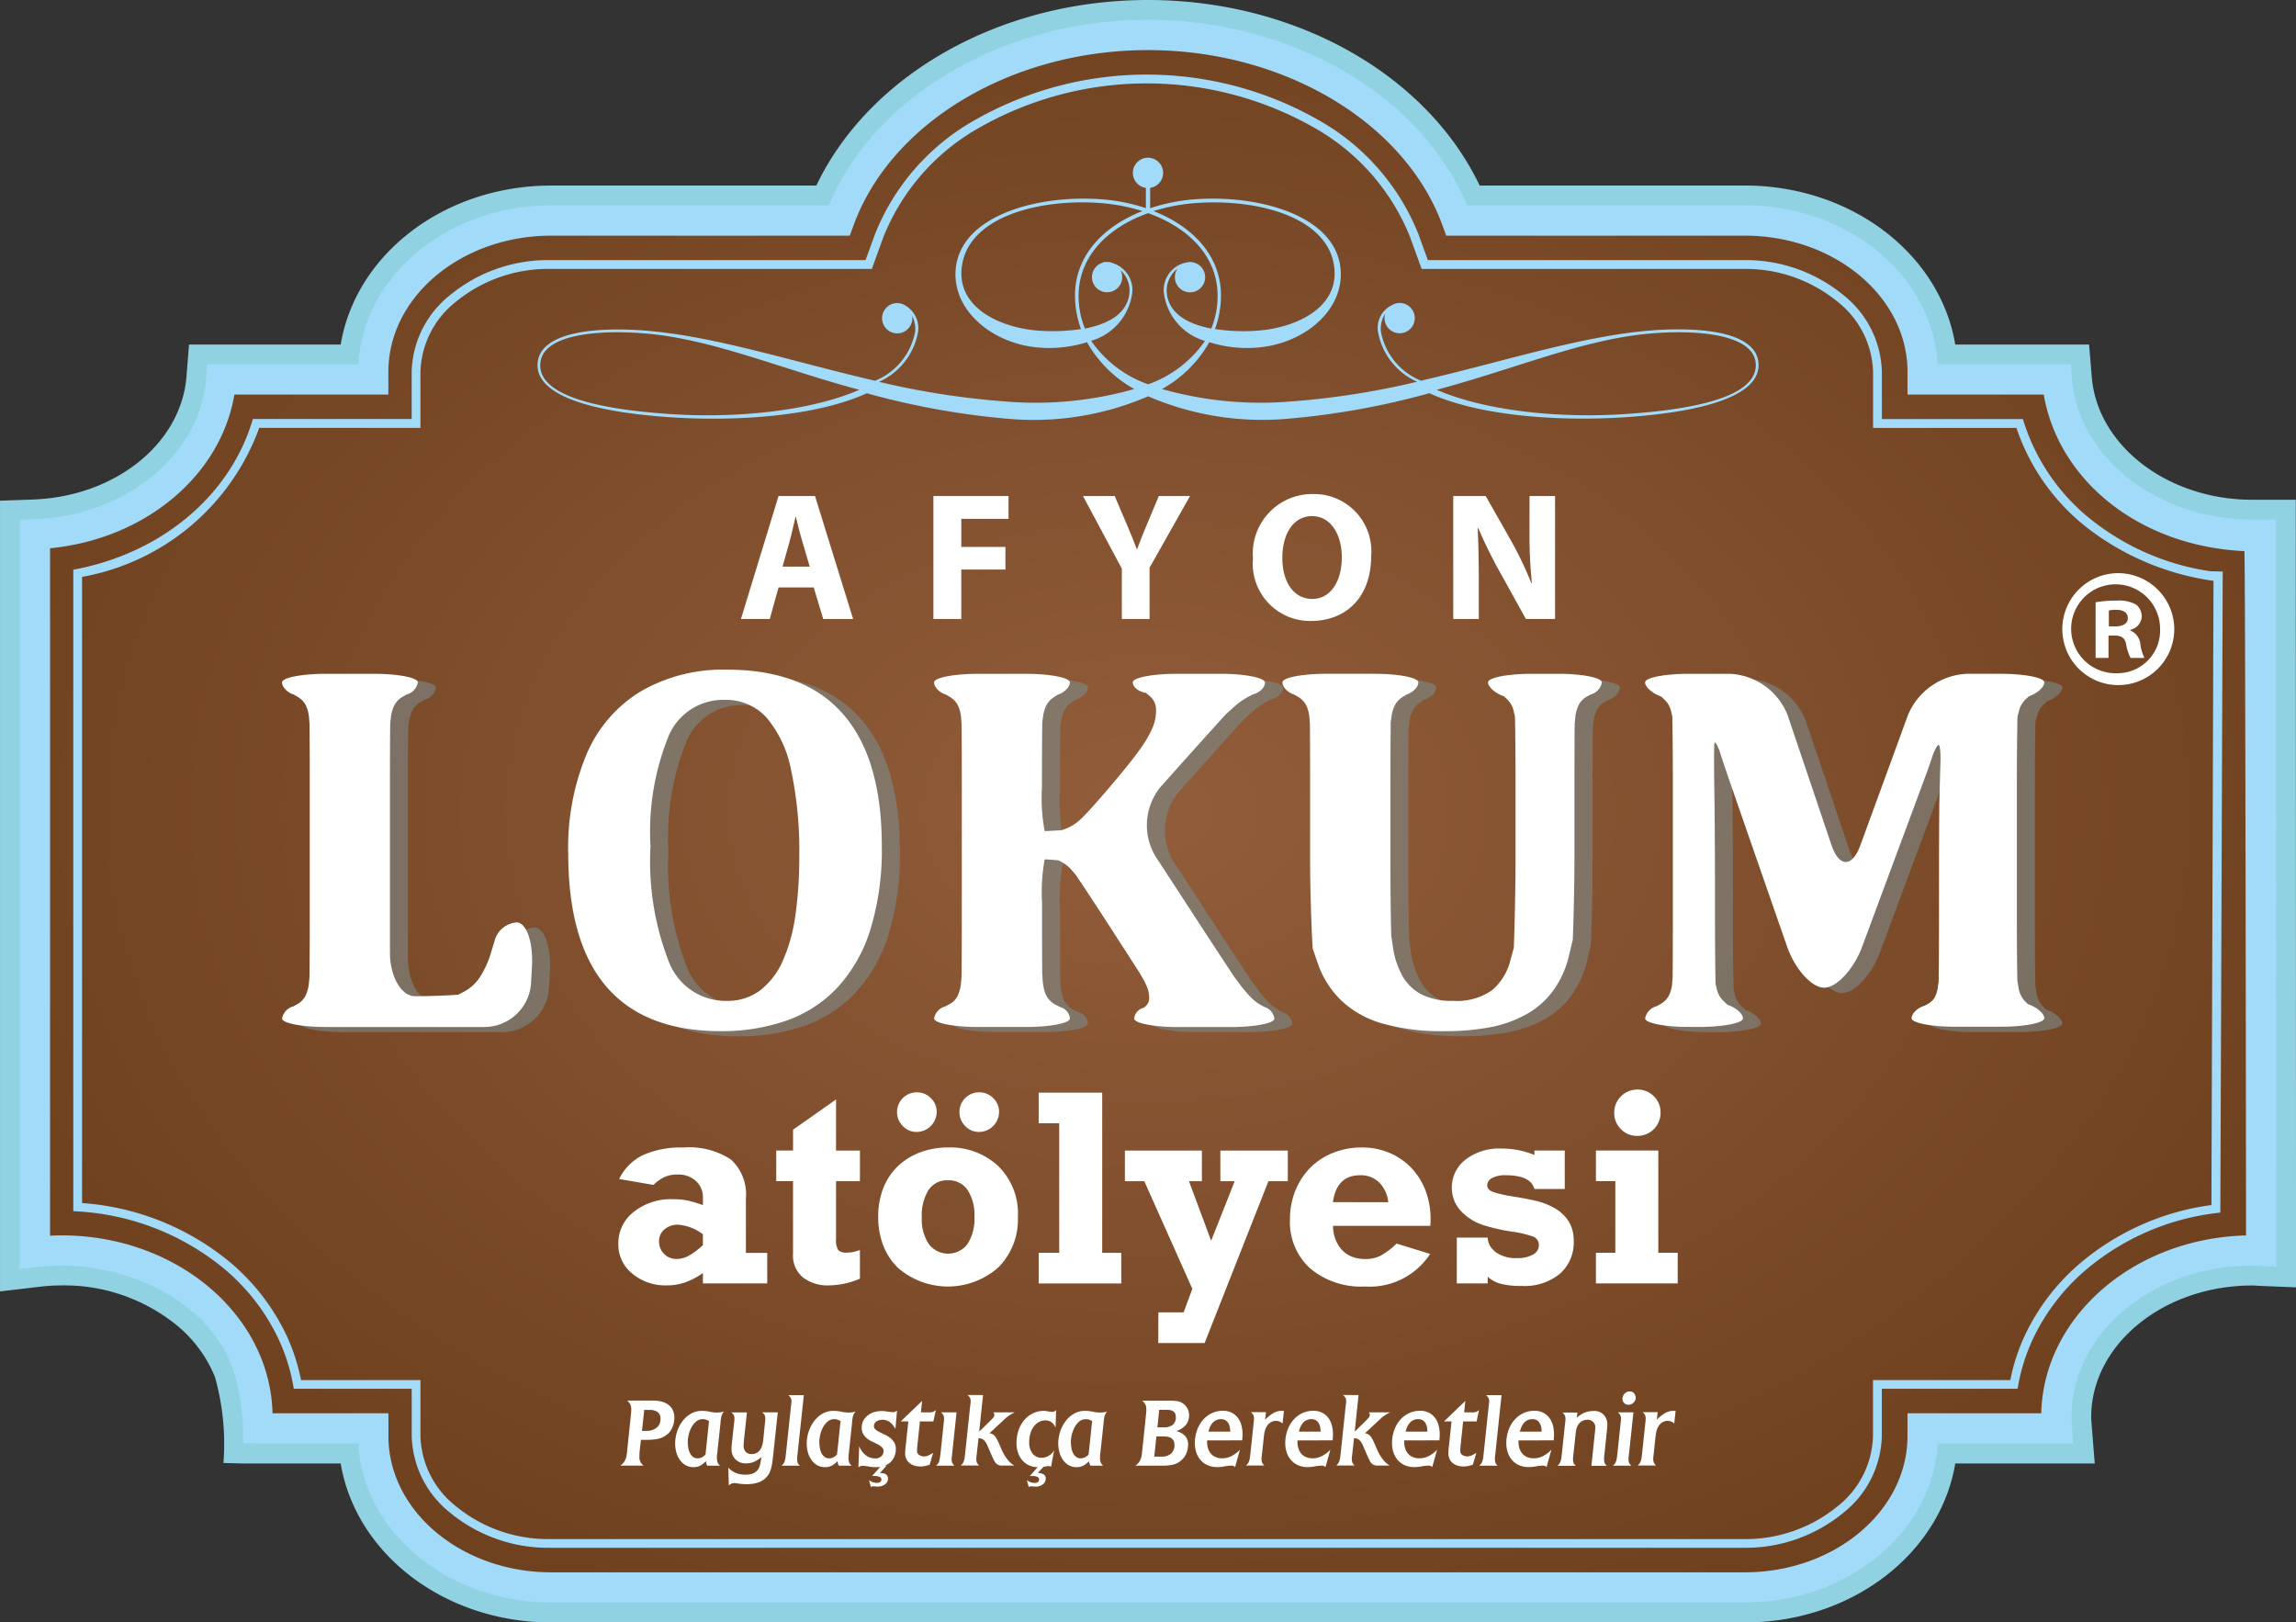
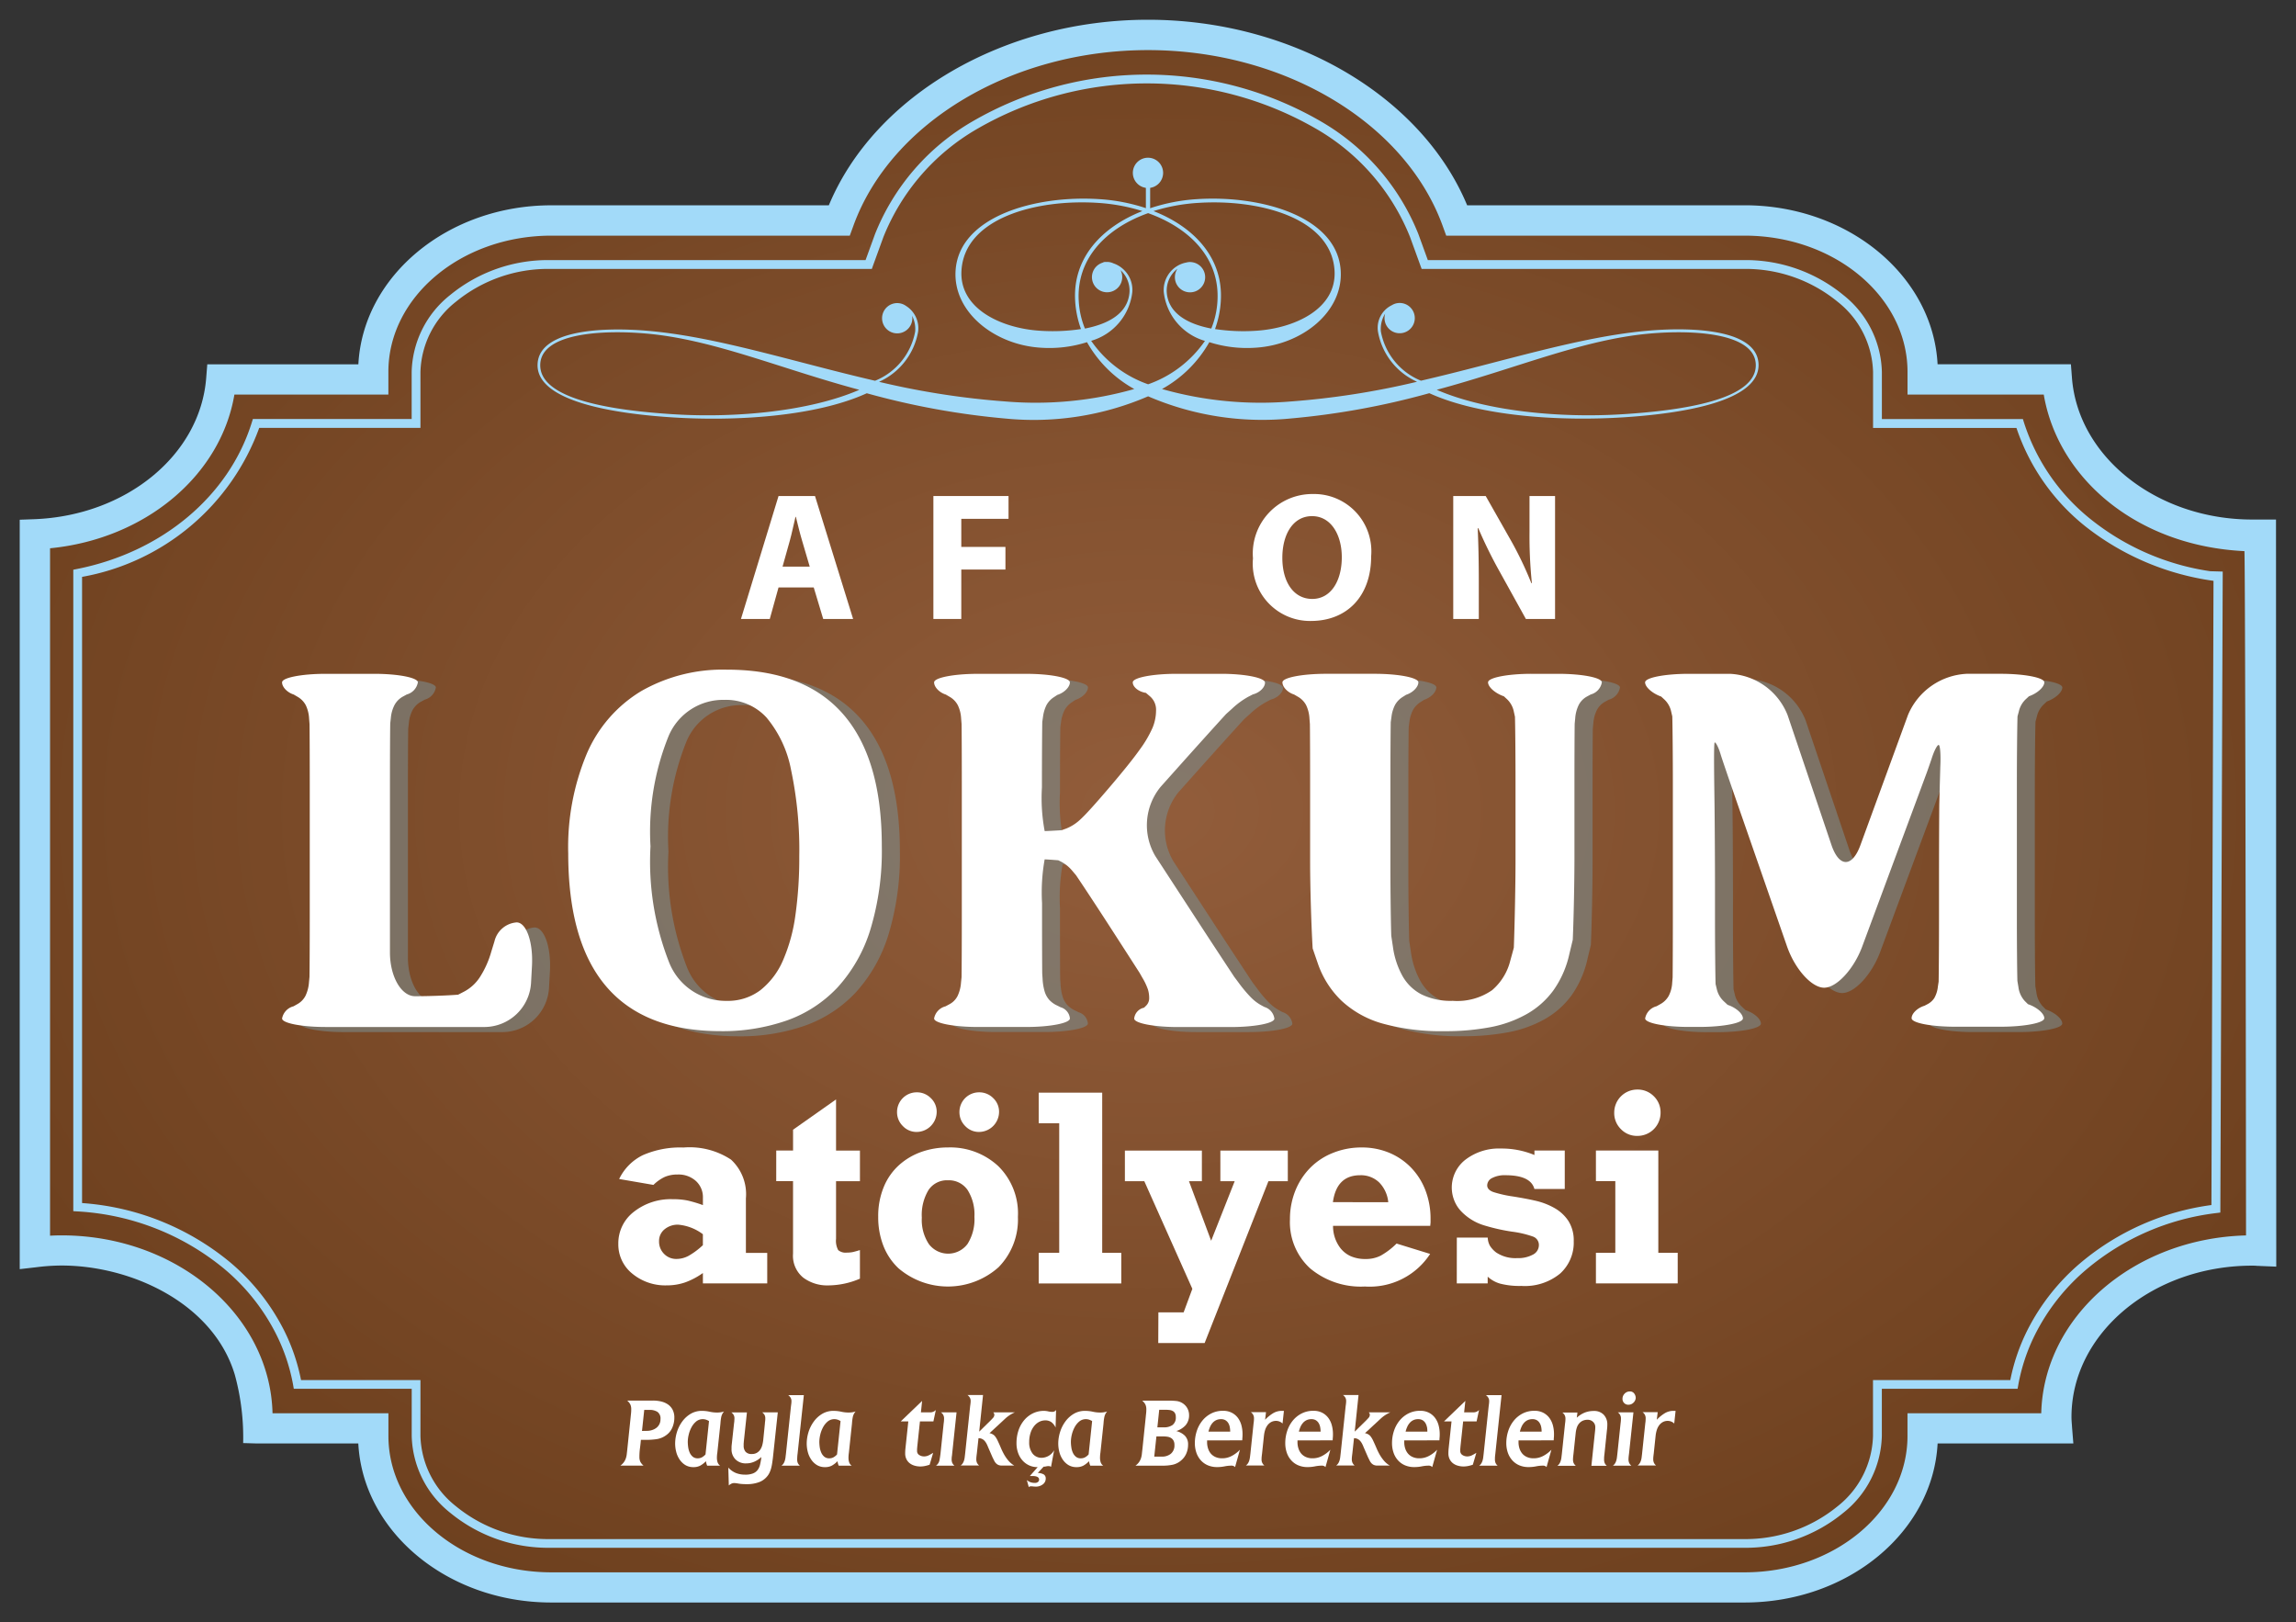
<svg xmlns="http://www.w3.org/2000/svg" width="136.522" height="96.463" viewBox="0 0 136.522 96.463">
  <rect x="0" y="0" width="136.522" height="96.463" fill="#333333" stroke="none" />
  <defs>
    <radialGradient id="radial-gradient" cx="0.5" cy="0.5" r="0.618" gradientUnits="objectBoundingBox">
      <stop offset="0" stop-color="#925d3b" />
      <stop offset="1" stop-color="#6b3e1c" />
    </radialGradient>
  </defs>
  <g id="Group_1953" data-name="Group 1953" transform="translate(-6.402 -8.58)">
-     <path id="Path_2406" data-name="Path 2406" d="M142.911,39.47V38.294h-1.177l-1.414,0c-5.023,0-9.215-3.214-9.542-7.319l-.068-.831-.089-1.079h-7.958c-.9-5.384-6.175-9.455-12.525-9.455H94.384C91.217,12.987,83.416,8.58,74.663,8.58S58.109,12.987,54.941,19.612H39.185c-6.352,0-11.628,4.071-12.526,9.455H17.642l-.087,1.081-.066.83c-.319,3.974-4.227,7.111-9.092,7.3l-.861.032-1.133.04V85.363l1.31-.153,1-.118a11.461,11.461,0,0,1,1.349-.086,10.622,10.622,0,0,1,6.843,2.364,7.755,7.755,0,0,1,2.283,3.093,14.739,14.739,0,0,1,.5,5.1l1.061.029c.072,0,.527,0,.924,0H26.66c.9,5.385,6.174,9.455,12.526,9.455h70.953c6.35,0,11.625-4.07,12.525-9.455h8.292l-.1-1.269-.078-.972c0,.008-.007-.093-.007-.093-.014-.181-.025-.315-.025-.417,0-4.318,4.3-7.829,9.574-7.829.064,0,.125,0,.178.006.123.006.168.009.223.013s.978.041.978.041l1.226.05V82.951Z" transform="translate(0 0)" fill="#90d1e2" />
    <path id="Path_2407" data-name="Path 2407" d="M142.367,42.421c-6.166,0-11.2-4.076-11.611-9.229h-7.985v-.451c0-4.953-4.76-9-10.586-9H95.071c-2.314-6.37-9.652-11.03-18.36-11.03s-16.052,4.66-18.365,11.03H41.233c-5.822,0-10.588,4.052-10.588,9v.451H21.6c-.4,5.005-5.16,8.98-11.08,9.208V85.082a13.585,13.585,0,0,1,1.587-.1c6.434,0,11.649,4.436,11.649,9.906,0,.228-.023.449-.038.675h6.923v.449c0,4.955,4.765,9,10.588,9h70.953c5.826,0,10.586-4.05,10.586-9v-.449h7.985c-.018-.226-.038-.447-.038-.675,0-5.471,5.215-9.906,11.649-9.906.176,0,.353.016.529.02V55C142.72,55.012,142.544,42.421,142.367,42.421Z" transform="translate(-2.047 -2.049)" fill="url(#radial-gradient)" />
    <path id="Path_2408" data-name="Path 2408" d="M142.865,46.936s-.751-.022-.751-.022a14.817,14.817,0,0,1-7-3.011,12.1,12.1,0,0,1-4.074-5.85l-.057-.185h-8.385v-2.8a6.01,6.01,0,0,0-2.28-4.565,9.146,9.146,0,0,0-5.951-2.086H95.6l-.563-1.549a13.529,13.529,0,0,0-5.8-6.7,20.661,20.661,0,0,0-20.707,0,13.517,13.517,0,0,0-5.8,6.7l-.563,1.549H43.411A9.161,9.161,0,0,0,37.458,30.5a6.009,6.009,0,0,0-2.28,4.565v2.8H25.736l-.058.185c-1.354,4.387-5.343,7.735-10.409,8.734l-.211.042V84.964l.246.015a15,15,0,0,1,8.749,3.43A12.278,12.278,0,0,1,27.131,92.3a11.1,11.1,0,0,1,1,3.008l.038.217h7.012v2.8a6.011,6.011,0,0,0,2.28,4.566,9.161,9.161,0,0,0,5.953,2.087h70.951a9.147,9.147,0,0,0,5.951-2.087,6.006,6.006,0,0,0,2.28-4.566v-2.8h8.072l.039-.217a11.074,11.074,0,0,1,1-3.008,12.325,12.325,0,0,1,3.08-3.894,14.7,14.7,0,0,1,7.707-3.33l.229-.03ZM142.193,84.6a15.191,15.191,0,0,0-7.751,3.413,12.835,12.835,0,0,0-3.208,4.06,11.625,11.625,0,0,0-1,2.935H122.07v3.326a5.508,5.508,0,0,1-2.1,4.172,8.645,8.645,0,0,1-5.612,1.955H43.411A8.641,8.641,0,0,1,37.8,102.5a5.5,5.5,0,0,1-2.1-4.169V95.006H28.6a11.564,11.564,0,0,0-1-2.935,12.874,12.874,0,0,0-3.209-4.06,15.5,15.5,0,0,0-8.811-3.529V47.251a13.784,13.784,0,0,0,10.534-8.859H35.7V35.063A5.5,5.5,0,0,1,37.8,30.9a8.65,8.65,0,0,1,5.615-1.959H62.54l.061-.172.627-1.723a12.987,12.987,0,0,1,5.578-6.432,20.146,20.146,0,0,1,20.16,0,13,13,0,0,1,5.577,6.432l.626,1.723.063.172h19.13a8.633,8.633,0,0,1,5.612,1.959,5.5,5.5,0,0,1,2.1,4.168v3.329H130.6a12.608,12.608,0,0,0,4.182,5.917,15.811,15.811,0,0,0,7.535,3.173Z" transform="translate(-4.298 -4.372)" fill="#a2daf9" />
    <path id="Path_2409" data-name="Path 2409" d="M142.895,40.631l-1.416,0c-5.632,0-10.338-3.689-10.715-8.4L130.7,31.4h-7.927c-.275-5.254-5.315-9.454-11.474-9.454H94.8c-2.718-6.525-10.414-11.031-18.977-11.031S59.562,15.423,56.845,21.948h-16.5c-6.16,0-11.2,4.2-11.474,9.454H19.887l-.066.83C19.455,36.8,15.065,40.4,9.6,40.611l-.865.031V85.2l1-.115a12.142,12.142,0,0,1,1.485-.1c4.155,0,9.017,2.241,10.3,6.479a14.105,14.105,0,0,1,.5,4.077s.811.024.811.024h6.036c.273,5.254,5.314,9.456,11.474,9.456H111.3c6.157,0,11.2-4.2,11.474-9.456h8.071l-.078-.972-.006-.1c-.014-.179-.027-.348-.027-.5,0-4.968,4.822-9,10.748-9,.084,0,.184,0,.285.012.067,0,.135.005.207.009l.936.038v-.94ZM128.936,93.771h-7.953v1.35c0,4.468-4.342,8.106-9.685,8.106H40.345c-5.34,0-9.687-3.638-9.687-8.106v-1.35H23.767c-.14-5.855-5.708-10.579-12.543-10.579-.222,0-.449.006-.686.02V42.34C16.18,41.79,20.682,38.035,21.5,33.2h9.155V31.852c0-4.468,4.347-8.1,9.687-8.1H58.091l.216-.592c2.232-6.147,9.433-10.44,17.516-10.44s15.283,4.293,17.517,10.44l.215.592H111.3c5.343,0,9.685,3.635,9.685,8.1V33.2h8.1c.853,5.008,5.563,9.006,11.933,9.31.061,1.141.095,40.686.095,40.686C134.443,83.366,129.073,88.024,128.936,93.771Z" transform="translate(-1.16 -1.161)" fill="#a2daf9" />
    <g id="Group_1949" data-name="Group 1949" transform="translate(38.365 17.956)">
      <path id="Path_2410" data-name="Path 2410" d="M77.882,45.05c3.771.245,8.54-.04,11.59-1.432a45.84,45.84,0,0,0,8.287,1.507A17.158,17.158,0,0,0,106.2,43.8a17.142,17.142,0,0,0,8.436,1.321,45.809,45.809,0,0,0,8.285-1.507c3.05,1.392,7.82,1.677,11.589,1.432,3.421-.222,8.132-.941,7.984-3.205-.126-1.965-3.72-2.177-6.488-1.949-4.128.346-8.707,1.853-13.581,2.979a3.926,3.926,0,0,1-2.385-2.93,1.708,1.708,0,0,1,.258-1.061.9.9,0,1,0,.856-.63.885.885,0,0,0-.458.13,1.492,1.492,0,0,0-.829,1.572,4.025,4.025,0,0,0,2.324,2.982,47.432,47.432,0,0,1-7.494,1.171,21.477,21.477,0,0,1-7.671-.739,7.266,7.266,0,0,0,2.813-2.786,7.369,7.369,0,0,0,2.745.33c2.773-.171,5.226-2.134,5.067-4.589-.207-3.216-4.736-4.491-8.539-4.245a10.965,10.965,0,0,0-2.91.581,10.969,10.969,0,0,0-2.912-.581c-3.8-.247-8.328,1.028-8.538,4.245-.159,2.454,2.294,4.418,5.067,4.589a7.381,7.381,0,0,0,2.747-.33,7.25,7.25,0,0,0,2.811,2.786,21.473,21.473,0,0,1-7.67.739A47.4,47.4,0,0,1,90.2,42.938a4.03,4.03,0,0,0,2.324-2.982,1.564,1.564,0,0,0-.718-1.53.9.9,0,1,0,.375.73.962.962,0,0,0-.014-.143,1.734,1.734,0,0,1,.182.932,3.921,3.921,0,0,1-2.385,2.93C85.1,41.749,80.515,40.243,76.389,39.9c-2.77-.228-6.363-.016-6.49,1.949C69.752,44.11,74.462,44.829,77.882,45.05Zm58.13-4.98c2.733-.241,6.2,0,6.318,1.786.142,2.185-4.528,2.79-7.87,3.006h-.015c-3.643.237-8.089-.149-11.085-1.45C128.067,42.153,132.027,40.424,136.012,40.07ZM109.167,32.3c3.643-.237,7.914.886,8.117,4.008.149,2.3-2.384,3.446-4.65,3.593a11.269,11.269,0,0,1-2.455-.1,5.976,5.976,0,0,0,.342-1.637l0-.015c.166-2.569-1.581-4.413-4-5.363A11.177,11.177,0,0,1,109.167,32.3Zm-9.414,7.6c-2.266-.147-4.8-1.3-4.65-3.593.2-3.121,4.474-4.245,8.116-4.008a11.181,11.181,0,0,1,2.64.487c-2.416.95-4.162,2.794-3.995,5.363v.015a6,6,0,0,0,.343,1.637A11.272,11.272,0,0,1,99.754,39.9Zm3.061.6a3.424,3.424,0,0,0,2.448-2.91,1.67,1.67,0,0,0-1.021-1.656c-.034-.015-.068-.025-.1-.037a.888.888,0,0,0-.381-.088c-.017,0-.031,0-.045.005a.331.331,0,0,0-.221.04.9.9,0,1,0,1.166.857.877.877,0,0,0-.1-.412,1.64,1.64,0,0,1,.533,1.3c-.083,1.272-1.255,1.9-2.65,2.172a5.036,5.036,0,0,1-.366-1.61c-.165-2.547,1.63-4.361,4.123-5.252,2.492.891,4.287,2.7,4.121,5.252a5.076,5.076,0,0,1-.365,1.61c-1.394-.268-2.568-.9-2.649-2.172a1.636,1.636,0,0,1,.637-1.383.89.89,0,0,0-.152.5.9.9,0,1,0,1.055-.885.489.489,0,0,0-.108-.012c-.015,0-.029-.005-.045-.005a.911.911,0,0,0-.221.031,1.576,1.576,0,0,0-.321.094,1.674,1.674,0,0,0-1.023,1.656,3.427,3.427,0,0,0,2.45,2.91,6.879,6.879,0,0,1-3.378,2.58A6.872,6.872,0,0,1,102.814,40.5ZM76.377,40.07c3.986.354,7.943,2.083,12.651,3.343-3,1.3-7.442,1.687-11.085,1.45h-.017c-3.34-.216-8.01-.822-7.868-3.006C70.173,40.066,73.641,39.829,76.377,40.07Z" transform="translate(-69.895 -29.612)" fill="#a2daf9" />
      <path id="Path_2411" data-name="Path 2411" d="M140.21,28.108a.9.9,0,1,1,.9.9A.9.9,0,0,1,140.21,28.108Z" transform="translate(-104.813 -27.206)" fill="#a2daf9" />
      <g id="Group_1948" data-name="Group 1948" transform="translate(36.172 1.502)">
        <rect id="Rectangle_364" data-name="Rectangle 364" width="0.254" height="1.715" fill="#a2daf9" />
      </g>
    </g>
    <path id="Path_2412" data-name="Path 2412" d="M54.281,105.058a5.6,5.6,0,0,1-.677,1.507,2.528,2.528,0,0,1-.932.855l-.358.184c-.59.05-1.743.093-2.564.093s-1.493-1.17-1.493-2.6V94.974c0-1.431.007-3.006.018-3.5l.037-.323a2.009,2.009,0,0,1,.231-.792,1.26,1.26,0,0,1,.5-.485l.214-.117a.911.911,0,0,0,.661-.722c0-.278-1.171-.507-2.6-.507H44.443c-1.431,0-2.6.23-2.6.507s.312.607.7.726l.219.128a1.255,1.255,0,0,1,.493.5,2.082,2.082,0,0,1,.2.8l.027.328c.007.488.013,2.058.013,3.488v8.044c0,1.431-.007,3.007-.016,3.5l-.031.322a2.242,2.242,0,0,1-.208.8,1.2,1.2,0,0,1-.493.5l-.22.122a.921.921,0,0,0-.679.723c0,.278,1.17.507,2.6.507H53.9a2.786,2.786,0,0,0,2.744-2.6l.056-1.02c.078-1.428-.334-2.6-.912-2.6a1.47,1.47,0,0,0-1.318,1.126ZM68.288,88.28A9.76,9.76,0,0,0,63.2,89.556a8.033,8.033,0,0,0-3.238,3.732,14.4,14.4,0,0,0-1.1,5.916q0,5.277,2.269,7.923t6.792,2.647a11.623,11.623,0,0,0,3.932-.631,7.641,7.641,0,0,0,3.023-1.97,9.017,9.017,0,0,0,1.945-3.423,16.09,16.09,0,0,0,.685-4.993q0-5.2-2.308-7.839T68.288,88.28Zm4.085,14.554a10.12,10.12,0,0,1-.738,2.716,4.526,4.526,0,0,1-1.347,1.785,3.206,3.206,0,0,1-2.015.639,3.613,3.613,0,0,1-3.409-2.27,16.378,16.378,0,0,1-1.116-6.916,15.16,15.16,0,0,1,1.085-6.578,3.518,3.518,0,0,1,3.315-2.13,3.255,3.255,0,0,1,2.5,1.055,6.8,6.8,0,0,1,1.461,3.122,22.9,22.9,0,0,1,.486,5.131A24.587,24.587,0,0,1,72.374,102.834Zm72.741-12.068a1.43,1.43,0,0,1,.408-.724l.193-.179c.5-.178.913-.55.913-.83s-1.17-.507-2.6-.507h-2.012a4,4,0,0,0-3.494,2.444l-2.83,7.744c-.491,1.344-1.268,1.335-1.726-.021l-2.6-7.7a3.881,3.881,0,0,0-3.434-2.465h-2.442c-1.432,0-2.6.23-2.6.507s.432.661.959.847l.2.184a1.387,1.387,0,0,1,.392.708l.067.288c.018.721.033,2.483.033,3.914v8.105c0,1.43-.006,3-.013,3.5l-.026.318a1.937,1.937,0,0,1-.208.784,1.255,1.255,0,0,1-.5.493l-.22.122a.921.921,0,0,0-.681.723c0,.278,1.17.507,2.6.507h.613c1.43,0,2.6-.229,2.6-.507s-.408-.642-.908-.8l-.215-.2a1.41,1.41,0,0,1-.43-.74l-.073-.3c-.019-.708-.035-2.458-.035-3.888v-1.875c0-1.431-.012-3.571-.026-4.756s-.065-3.846.01-3.846.233.315.349.7.851,2.513,1.321,3.865l2.629,7.565c.471,1.351,1.464,2.456,2.208,2.456s1.761-1.1,2.26-2.439l2.312-6.23c.5-1.342,1.194-3.213,1.544-4.16l.138-.395.138-.395c.139-.447.326-.813.416-.813s.134.572.1,1.272l-.03,1.129-.031,1.126c-.008,1-.015,2.982-.015,4.414v2.335c0,1.431-.011,3.14-.023,3.8l-.047.3a1.724,1.724,0,0,1-.215.676,1.082,1.082,0,0,1-.407.362l-.175.092c-.419.126-.764.458-.764.739s1.17.507,2.6.507h2.688c1.432,0,2.6-.229,2.6-.507s-.436-.655-.971-.833l-.19-.191a1.49,1.49,0,0,1-.378-.83l-.061-.363c-.017-.617-.031-2.292-.031-3.722V94.974c0-1.431.018-3.189.039-3.907ZM99.444,107.758a8.181,8.181,0,0,1-.715-.853l-.272-.366c-.4-.607-1.374-2.085-2.155-3.285l-2.53-3.885a3.6,3.6,0,0,1,.313-4.121l1.15-1.288c.953-1.068,2.188-2.437,2.744-3.042l.358-.322a4.711,4.711,0,0,1,.954-.7l.277-.144c.4-.1.723-.415.723-.7s-1.171-.524-2.6-.524H95.03c-1.432,0-2.6.23-2.6.507s.351.561.78.627l.242.2a1.053,1.053,0,0,1,.362.847,2.713,2.713,0,0,1-.207,1.023,6.968,6.968,0,0,1-.769,1.307q-.561.793-1.816,2.261t-1.692,1.87a2.671,2.671,0,0,1-.853.554l-.277.1c-.465.029-.919.052-1.008.052a10.623,10.623,0,0,1-.163-2.6V95c0-1.43.01-3.06.022-3.622l.041-.288a2.195,2.195,0,0,1,.207-.707,1.329,1.329,0,0,1,.446-.477l.2-.134c.412-.13.747-.464.747-.744s-1.17-.507-2.6-.507H83.214c-1.43,0-2.6.23-2.6.507s.312.607.694.726l.221.128a1.24,1.24,0,0,1,.491.5,2.062,2.062,0,0,1,.2.8l.027.328c.007.488.012,2.058.012,3.488v8.059c0,1.432-.007,3.007-.015,3.5l-.031.323a2.229,2.229,0,0,1-.208.8,1.136,1.136,0,0,1-.492.492l-.221.118a.917.917,0,0,0-.679.721c0,.278,1.171.507,2.6.507h2.874c1.431,0,2.6-.229,2.6-.507a.76.76,0,0,0-.549-.665l-.2-.1a1.462,1.462,0,0,1-.484-.345,1.332,1.332,0,0,1-.27-.491,3.234,3.234,0,0,1-.123-.756l-.021-.307c-.006-.381-.011-1.862-.011-3.294v-.9a11.171,11.171,0,0,1,.155-2.6c.084,0,.45.026.814.055l.208.107a2.184,2.184,0,0,1,.632.531l.209.246c.294.432,1.066,1.6,1.714,2.6s1.575,2.439,2.063,3.2L93,106.6a3.66,3.66,0,0,1,.331.7,1.728,1.728,0,0,1,.069.484.618.618,0,0,1-.183.468l-.123.12a.738.738,0,0,0-.585.643c0,.278,1.17.507,2.6.507h3.136c1.431,0,2.6-.225,2.6-.5a.836.836,0,0,0-.594-.691l-.2-.108A2.719,2.719,0,0,1,99.444,107.758Zm14.108-18.725c0,.28.424.654.943.831l.2.185a1.386,1.386,0,0,1,.392.731l.067.3c.018.718.033,2.476.033,3.907V99.6c0,1.432-.048,3.772-.105,5.2,0,0,0,.022-.21.776a3.382,3.382,0,0,1-1.085,1.762,3.638,3.638,0,0,1-2.338.631,3.934,3.934,0,0,1-1.862-.386,2.765,2.765,0,0,1-1.13-1.1,4.945,4.945,0,0,1-.562-1.716l-.1-.666c-.029-.852-.052-2.719-.052-4.151V95c0-1.43.009-3.056.021-3.611l.04-.3a2.1,2.1,0,0,1,.217-.722,1.322,1.322,0,0,1,.453-.47l.2-.128c.4-.128.731-.461.731-.742s-1.171-.507-2.6-.507h-2.874c-1.432,0-2.6.23-2.6.507s.313.607.695.726l.22.128a1.242,1.242,0,0,1,.492.5,2.063,2.063,0,0,1,.2.8l.026.328c.007.488.013,2.058.013,3.488v4.752c0,1.431.068,3.725.151,5.1l.3.871a5.581,5.581,0,0,0,1.4,2.224,5.913,5.913,0,0,0,2.454,1.37,12.988,12.988,0,0,0,3.693.454,14.323,14.323,0,0,0,2.694-.232,7.118,7.118,0,0,0,2.16-.769,5.03,5.03,0,0,0,1.608-1.416,5.894,5.894,0,0,0,.953-2.161l.206-.857c.056-1.286.1-3.507.1-4.939V94.989c0-1.431.007-3.006.014-3.5l.031-.322a2.1,2.1,0,0,1,.216-.8,1.193,1.193,0,0,1,.492-.492l.215-.117a.909.909,0,0,0,.661-.722c0-.278-1.17-.507-2.6-.507h-1.566C114.723,88.526,113.552,88.755,113.552,89.033Z" transform="translate(-17.599 -39.578)" fill="#7c8b8b" opacity="0.6" style="mix-blend-mode: multiply;isolation: isolate" />
    <path id="Path_2413" data-name="Path 2413" d="M52.154,104.45a5.609,5.609,0,0,1-.677,1.508,2.525,2.525,0,0,1-.931.854l-.358.185c-.589.05-1.743.092-2.564.092s-1.492-1.171-1.492-2.6V94.366c0-1.431.007-3.006.017-3.5l.036-.323a2.033,2.033,0,0,1,.232-.793,1.261,1.261,0,0,1,.5-.485l.214-.117a.91.91,0,0,0,.661-.72c0-.279-1.17-.508-2.6-.508H42.317c-1.431,0-2.6.229-2.6.508s.312.606.694.724l.219.129a1.266,1.266,0,0,1,.494.5,2.082,2.082,0,0,1,.2.8l.026.329c.007.487.013,2.057.013,3.489v8.044c0,1.43-.007,3.007-.016,3.5l-.03.322a2.246,2.246,0,0,1-.208.8,1.194,1.194,0,0,1-.492.5l-.22.124a.919.919,0,0,0-.679.724c0,.278,1.17.506,2.6.506h9.459a2.786,2.786,0,0,0,2.743-2.6l.056-1.019c.078-1.429-.333-2.6-.913-2.6a1.469,1.469,0,0,0-1.317,1.125ZM66.162,87.673a9.76,9.76,0,0,0-5.092,1.276,8.029,8.029,0,0,0-3.238,3.731,14.366,14.366,0,0,0-1.1,5.915q0,5.278,2.269,7.924t6.792,2.647a11.6,11.6,0,0,0,3.931-.632,7.628,7.628,0,0,0,3.023-1.969,9.03,9.03,0,0,0,1.946-3.423,16.088,16.088,0,0,0,.685-4.993q0-5.2-2.308-7.839T66.162,87.673Zm4.084,14.554a10.08,10.08,0,0,1-.737,2.715,4.553,4.553,0,0,1-1.346,1.785,3.211,3.211,0,0,1-2.016.638,3.615,3.615,0,0,1-3.409-2.269,16.385,16.385,0,0,1-1.114-6.916A15.16,15.16,0,0,1,62.709,91.6a3.519,3.519,0,0,1,3.315-2.131,3.261,3.261,0,0,1,2.5,1.053,6.835,6.835,0,0,1,1.461,3.124,22.929,22.929,0,0,1,.485,5.13A24.451,24.451,0,0,1,70.247,102.227Zm72.741-12.069a1.42,1.42,0,0,1,.408-.723l.194-.18c.5-.176.913-.549.913-.828s-1.17-.508-2.6-.508H139.89a4,4,0,0,0-3.493,2.445l-2.831,7.744c-.491,1.343-1.268,1.333-1.725-.022l-2.6-7.7a3.879,3.879,0,0,0-3.433-2.466h-2.444c-1.43,0-2.6.229-2.6.508s.432.659.958.846l.2.185a1.379,1.379,0,0,1,.392.706l.067.288c.018.722.033,2.483.033,3.914v8.1c0,1.432-.007,3.006-.013,3.5l-.026.318a1.935,1.935,0,0,1-.207.784,1.272,1.272,0,0,1-.5.492l-.221.124a.918.918,0,0,0-.68.724c0,.278,1.17.506,2.6.506h.613c1.43,0,2.6-.229,2.6-.506s-.409-.642-.908-.806l-.214-.2a1.414,1.414,0,0,1-.431-.738l-.072-.3c-.019-.709-.035-2.46-.035-3.89v-1.874c0-1.432-.013-3.571-.026-4.756s-.065-3.846.01-3.846.233.314.348.7.852,2.514,1.322,3.865l2.629,7.563c.471,1.352,1.465,2.456,2.208,2.456s1.761-1.1,2.259-2.437l2.313-6.231c.5-1.341,1.194-3.213,1.544-4.159l.138-.394.138-.4c.139-.447.327-.813.415-.813s.135.572.1,1.272l-.032,1.128-.029,1.128c-.009,1-.016,2.981-.016,4.411v2.337c0,1.43-.01,3.139-.023,3.8l-.046.3a1.74,1.74,0,0,1-.214.678,1.094,1.094,0,0,1-.408.362l-.175.091c-.42.128-.764.46-.764.741s1.17.506,2.6.506H141.9c1.432,0,2.6-.229,2.6-.506s-.438-.656-.971-.835l-.19-.189a1.491,1.491,0,0,1-.377-.831l-.061-.364c-.018-.616-.031-2.292-.031-3.723v-8.1c0-1.431.017-3.189.038-3.906ZM97.317,107.15a7.989,7.989,0,0,1-.715-.854l-.272-.365c-.4-.607-1.375-2.085-2.155-3.285l-2.531-3.885a3.6,3.6,0,0,1,.313-4.122l1.151-1.288c.953-1.067,2.187-2.435,2.743-3.041l.359-.323a4.81,4.81,0,0,1,.953-.7l.277-.143c.4-.1.723-.415.723-.7s-1.171-.524-2.6-.524H92.9c-1.431,0-2.6.229-2.6.508s.352.56.782.625l.241.205a1.049,1.049,0,0,1,.362.846,2.731,2.731,0,0,1-.207,1.022,6.9,6.9,0,0,1-.77,1.309q-.561.792-1.815,2.261T87.2,96.564a2.667,2.667,0,0,1-.854.555l-.276.1c-.466.029-.919.052-1.008.052a10.6,10.6,0,0,1-.163-2.6V94.4c0-1.432.01-3.06.021-3.623l.041-.287a2.223,2.223,0,0,1,.208-.709,1.309,1.309,0,0,1,.446-.475l.2-.132c.411-.13.746-.466.746-.745s-1.17-.508-2.6-.508H81.088c-1.43,0-2.6.229-2.6.508s.313.606.695.724l.22.129a1.253,1.253,0,0,1,.492.5,2.064,2.064,0,0,1,.2.8l.027.329c.007.487.013,2.057.013,3.489v8.058c0,1.432-.007,3.007-.015,3.5l-.033.322a2.2,2.2,0,0,1-.206.8,1.145,1.145,0,0,1-.493.492l-.22.118a.917.917,0,0,0-.68.722c0,.278,1.171.506,2.6.506h2.874c1.431,0,2.6-.229,2.6-.506a.76.76,0,0,0-.548-.665l-.2-.1a1.47,1.47,0,0,1-.484-.346,1.338,1.338,0,0,1-.269-.492,3.226,3.226,0,0,1-.123-.755l-.021-.307c-.006-.381-.011-1.862-.011-3.294v-.9a11.151,11.151,0,0,1,.155-2.6c.085,0,.45.024.813.054l.21.106a2.227,2.227,0,0,1,.631.532l.209.247c.295.432,1.065,1.6,1.714,2.6s1.575,2.44,2.063,3.2l.175.307a3.642,3.642,0,0,1,.33.7,1.728,1.728,0,0,1,.07.486.622.622,0,0,1-.184.468l-.123.119a.738.738,0,0,0-.584.644c0,.278,1.171.506,2.6.506h3.136c1.43,0,2.6-.226,2.6-.5a.84.84,0,0,0-.593-.693l-.2-.108A2.682,2.682,0,0,1,97.317,107.15Zm14.109-18.723c0,.278.424.652.942.831l.2.185a1.393,1.393,0,0,1,.392.731l.066.3c.02.718.033,2.475.033,3.907v4.612c0,1.43-.047,3.772-.1,5.2,0,0,0,.023-.21.777a3.375,3.375,0,0,1-1.085,1.762,3.639,3.639,0,0,1-2.339.631,3.951,3.951,0,0,1-1.862-.385,2.763,2.763,0,0,1-1.13-1.1,4.925,4.925,0,0,1-.562-1.715l-.1-.667c-.029-.852-.051-2.719-.051-4.151V94.4c0-1.432.009-3.057.02-3.612l.042-.3a2.075,2.075,0,0,1,.216-.723,1.308,1.308,0,0,1,.453-.47l.2-.127c.4-.129.731-.463.731-.741s-1.171-.508-2.6-.508H101.8c-1.431,0-2.6.229-2.6.508s.313.606.694.724l.221.129a1.258,1.258,0,0,1,.492.5,2.1,2.1,0,0,1,.2.8l.026.329c.007.487.013,2.057.013,3.489v4.751c0,1.43.069,3.725.151,5.1l.3.871a5.587,5.587,0,0,0,1.4,2.223,5.925,5.925,0,0,0,2.454,1.371,13.006,13.006,0,0,0,3.693.453,14.259,14.259,0,0,0,2.692-.232,7.1,7.1,0,0,0,2.161-.769,5.014,5.014,0,0,0,1.608-1.416,5.917,5.917,0,0,0,.953-2.161l.205-.856c.057-1.286.1-3.507.1-4.938V94.382c0-1.432.006-3.007.014-3.5l.032-.324a2.131,2.131,0,0,1,.215-.8,1.2,1.2,0,0,1,.493-.493l.214-.117a.908.908,0,0,0,.661-.72c0-.279-1.169-.508-2.6-.508h-1.566C112.6,87.918,111.426,88.147,111.426,88.427Z" transform="translate(-16.543 -39.277)" fill="#fff" />
    <g id="Group_1950" data-name="Group 1950" transform="translate(43.167 73.359)">
      <path id="Path_2414" data-name="Path 2414" d="M88.29,152.186H84.465v-.618a4.391,4.391,0,0,1-1.06.559,3.318,3.318,0,0,1-1.079.175,3.077,3.077,0,0,1-2.063-.7,2.226,2.226,0,0,1-.827-1.771,2.355,2.355,0,0,1,.92-1.9,3.543,3.543,0,0,1,2.322-.752,4.25,4.25,0,0,1,.861.075,7.559,7.559,0,0,1,.927.276v-.435a1.3,1.3,0,0,0-.418-1,1.542,1.542,0,0,0-1.086-.384,1.9,1.9,0,0,0-.76.141,2.418,2.418,0,0,0-.678.477l-2.038-.351a3.04,3.04,0,0,1,1.412-1.42,5.537,5.537,0,0,1,2.414-.452,4.476,4.476,0,0,1,2.825.719,2.8,2.8,0,0,1,.885,2.305v3.242H88.29Zm-5.279-3.492a1.231,1.231,0,0,0-.827.275.888.888,0,0,0-.326.709,1.026,1.026,0,0,0,.3.753,1,1,0,0,0,.735.3,1.522,1.522,0,0,0,.718-.184,4.437,4.437,0,0,0,.853-.635v-.651A2.851,2.851,0,0,0,83.011,148.695Z" transform="translate(-79.435 -140.657)" fill="#fff" />
      <path id="Path_2415" data-name="Path 2415" d="M98.089,141.466h1v-1.237l2.556-1.8v3.042h1.421v1.821h-1.421v3.425a1.174,1.174,0,0,0,.126.669.682.682,0,0,0,.526.149,1.56,1.56,0,0,0,.351-.033c.1-.022.239-.061.417-.116v1.7a4.837,4.837,0,0,1-1.888.4,2.384,2.384,0,0,1-1.48-.46,1.671,1.671,0,0,1-.609-1.429v-4.31h-1Z" transform="translate(-88.698 -137.839)" fill="#fff" />
      <path id="Path_2416" data-name="Path 2416" d="M117.287,147.995a4.525,4.525,0,0,1-5.949.058,3.665,3.665,0,0,1-.894-1.328,4.662,4.662,0,0,1-.31-1.73,4.509,4.509,0,0,1,.336-1.788,3.579,3.579,0,0,1,.918-1.3,3.945,3.945,0,0,1,1.329-.777,4.733,4.733,0,0,1,1.562-.259,4.194,4.194,0,0,1,2.983,1.1A3.941,3.941,0,0,1,118.441,145,4.042,4.042,0,0,1,117.287,147.995Zm-4.027-10.06a1.112,1.112,0,0,1,.351.827,1.2,1.2,0,0,1-1.186,1.187,1.114,1.114,0,0,1-.828-.352,1.15,1.15,0,0,1-.343-.835,1.17,1.17,0,0,1,1.17-1.169A1.155,1.155,0,0,1,113.26,137.935Zm2.182,5.456a1.35,1.35,0,0,0-1.162-.568,1.318,1.318,0,0,0-1.153.576,2.864,2.864,0,0,0-.4,1.646,2.6,2.6,0,0,0,.419,1.571,1.439,1.439,0,0,0,2.3-.009,2.752,2.752,0,0,0,.409-1.612A2.713,2.713,0,0,0,115.442,143.391Zm1.528-5.456a1.113,1.113,0,0,1,.35.827,1.2,1.2,0,0,1-1.186,1.187,1.114,1.114,0,0,1-.828-.352,1.153,1.153,0,0,1-.342-.835,1.168,1.168,0,0,1,1.169-1.169A1.161,1.161,0,0,1,116.97,137.935Z" transform="translate(-94.68 -137.426)" fill="#fff" />
      <path id="Path_2417" data-name="Path 2417" d="M129.09,147.151h1.22v-7.7h-1.22v-1.821h3.776v9.524H134v1.821H129.09Z" transform="translate(-104.093 -137.443)" fill="#fff" />
      <path id="Path_2418" data-name="Path 2418" d="M141.267,154.09h1.5l.519-1.4-2.857-6.4h-1.154v-1.821h4.578v1.821h-.768l1.319,3.542,1.4-3.542h-.852v-1.821h4.01v1.821h-1.152l-3.794,9.624h-2.757Z" transform="translate(-109.153 -140.839)" fill="#fff" />
      <path id="Path_2419" data-name="Path 2419" d="M167.1,150.432a4.29,4.29,0,0,1-3.876,1.938,4.7,4.7,0,0,1-3.259-1.078,3.717,3.717,0,0,1-1.2-2.915,4.516,4.516,0,0,1,.318-1.7,4.122,4.122,0,0,1,.885-1.362,3.933,3.933,0,0,1,1.362-.893,4.511,4.511,0,0,1,1.7-.319,4.215,4.215,0,0,1,1.6.3,3.9,3.9,0,0,1,1.3.861,3.993,3.993,0,0,1,.877,1.353,4.672,4.672,0,0,1,.318,1.746v.2c-.011.112-.017.179-.017.2h-5.781a2.142,2.142,0,0,0,.434,1.319,1.638,1.638,0,0,0,.618.486,2.141,2.141,0,0,0,.886.167,1.933,1.933,0,0,0,.895-.2,4.384,4.384,0,0,0,.944-.719Zm-2.49-3.074a1.932,1.932,0,0,0-.542-1.178,1.564,1.564,0,0,0-1.129-.426q-1.4,0-1.62,1.6Z" transform="translate(-118.828 -140.657)" fill="#fff" />
      <path id="Path_2420" data-name="Path 2420" d="M178.182,149.528h1.838a1.08,1.08,0,0,0,.125.476,1.539,1.539,0,0,0,.376.408,2.061,2.061,0,0,0,1.253.335,1.825,1.825,0,0,0,.936-.209.631.631,0,0,0,.351-.56.526.526,0,0,0-.367-.517,6.031,6.031,0,0,0-1.22-.285,11.378,11.378,0,0,1-1.746-.4,3.153,3.153,0,0,1-1.261-.785,1.993,1.993,0,0,1-.426-.642,2.092,2.092,0,0,1,.668-2.465,3.281,3.281,0,0,1,2.1-.652,5.091,5.091,0,0,1,1.988.385v-.267H184.6v2.288h-1.805q-.217-.819-1.721-.819a1.609,1.609,0,0,0-.794.167.5.5,0,0,0-.292.434c0,.178.123.312.368.4a7.2,7.2,0,0,0,1.2.268q.821.133,1.355.26a4.117,4.117,0,0,1,1.052.408,2.4,2.4,0,0,1,.845.769,2.144,2.144,0,0,1,.325,1.219,2.477,2.477,0,0,1-.81,1.923,3.3,3.3,0,0,1-2.3.734,4.61,4.61,0,0,1-1.253-.133,1.834,1.834,0,0,1-.753-.418v.4h-1.838Z" transform="translate(-128.323 -140.723)" fill="#fff" />
      <path id="Path_2421" data-name="Path 2421" d="M194.908,140.889h3.71v6.081h1.153v1.821h-4.863V146.97h1.153v-4.26h-1.153Zm3.443-3.226a1.321,1.321,0,0,1,.4.969,1.37,1.37,0,0,1-1.386,1.388,1.314,1.314,0,0,1-.969-.4,1.335,1.335,0,0,1-.4-.986,1.369,1.369,0,0,1,1.37-1.369A1.341,1.341,0,0,1,198.351,137.663Z" transform="translate(-136.778 -137.262)" fill="#fff" />
    </g>
-     <path id="Path_2422" data-name="Path 2422" d="M253.132,76.275a3.328,3.328,0,1,0,3.387,3.307A3.344,3.344,0,0,0,253.132,76.275Zm.02,5.949a2.644,2.644,0,1,1,2.523-2.621A2.534,2.534,0,0,1,253.152,82.224Zm.749-2.54v-.041a.846.846,0,0,0,.683-.767.916.916,0,0,0-.322-.725,2.057,2.057,0,0,0-1.148-.243,6.614,6.614,0,0,0-1.272.1v3.307h.766V79.985h.364c.423,0,.625.162.684.525a2.914,2.914,0,0,0,.263.806h.827a2.5,2.5,0,0,1-.243-.827A.972.972,0,0,0,253.9,79.684Zm-.91-.243h-.362v-.947a1.8,1.8,0,0,1,.423-.041c.485,0,.707.2.707.505C253.759,79.3,253.414,79.441,252.991,79.441Z" transform="translate(-120.833 -33.617)" fill="#fff" />
    <g id="Group_1951" data-name="Group 1951" transform="translate(43.292 91.307)">
      <path id="Path_2423" data-name="Path 2423" d="M80.845,176.849a3.907,3.907,0,0,0-.032.5.669.669,0,0,0,.055.292.767.767,0,0,0,.189.229H79.683a.943.943,0,0,0,.208-.206.849.849,0,0,0,.115-.226,1.1,1.1,0,0,0,.055-.252c.011-.089.021-.184.032-.284l.2-1.925c.008-.078.015-.153.023-.227a2.08,2.08,0,0,0,.011-.226.681.681,0,0,0-.054-.289.73.73,0,0,0-.189-.232h1.525a2.163,2.163,0,0,1,.482.052,1.208,1.208,0,0,1,.408.171.89.89,0,0,1,.285.316,1.011,1.011,0,0,1,.106.487,1.461,1.461,0,0,1-.119.577,1.053,1.053,0,0,1-.374.461,1.275,1.275,0,0,1-.562.23,4.4,4.4,0,0,1-.609.043h-.325C80.886,176.514,80.867,176.683,80.845,176.849Zm.414-1.044a.982.982,0,0,0,.3-.046.846.846,0,0,0,.261-.132.643.643,0,0,0,.18-.218.657.657,0,0,0,.066-.3.479.479,0,0,0-.179-.432.843.843,0,0,0-.47-.119H81.1l-.133,1.252Z" transform="translate(-79.683 -173.457)" fill="#fff" />
      <path id="Path_2424" data-name="Path 2424" d="M88.056,178.476a.875.875,0,0,1-.046-.131c-.012-.044-.021-.09-.029-.136a1.4,1.4,0,0,1-.33.261.847.847,0,0,1-.412.092.9.9,0,0,1-.487-.127,1.1,1.1,0,0,1-.336-.328,1.443,1.443,0,0,1-.2-.45,1.967,1.967,0,0,1-.064-.492,2.348,2.348,0,0,1,.106-.687,2.114,2.114,0,0,1,.314-.626,1.68,1.68,0,0,1,.5-.458,1.285,1.285,0,0,1,.673-.177,2.092,2.092,0,0,1,.452.049,2.05,2.05,0,0,0,.453.05,1.526,1.526,0,0,0,.209-.015,1.136,1.136,0,0,0,.2-.049.73.73,0,0,0-.168.337,2.917,2.917,0,0,0-.046.377l-.186,1.745c-.008.05-.014.1-.018.148s-.006.1-.006.147a.863.863,0,0,0,.038.261.415.415,0,0,0,.153.209Zm-.063-2.734a.586.586,0,0,0-.191-.032.605.605,0,0,0-.4.138,1.155,1.155,0,0,0-.279.346,1.785,1.785,0,0,0-.165.44,1.85,1.85,0,0,0-.055.426,2.484,2.484,0,0,0,.023.31,1.229,1.229,0,0,0,.087.319.691.691,0,0,0,.18.249.441.441,0,0,0,.3.1.513.513,0,0,0,.258-.063.836.836,0,0,0,.206-.168l.208-1.983A.819.819,0,0,0,87.992,175.742Z" transform="translate(-82.897 -174.058)" fill="#fff" />
      <path id="Path_2425" data-name="Path 2425" d="M95.075,178.1c-.012.1-.027.2-.041.3a2.8,2.8,0,0,1-.06.3,1.5,1.5,0,0,1-.1.278,1.007,1.007,0,0,1-.167.25,1.118,1.118,0,0,1-.513.333,2.031,2.031,0,0,1-.612.1c-.1,0-.191,0-.283-.006a2.278,2.278,0,0,1-.279-.03c-.041-.008-.083-.015-.124-.02a.832.832,0,0,0-.123-.009.364.364,0,0,0-.175.041.712.712,0,0,0-.144.1l-.03-1.061a1.257,1.257,0,0,0,.447.319,1.463,1.463,0,0,0,.551.1,1.241,1.241,0,0,0,.467-.072.647.647,0,0,0,.278-.205.861.861,0,0,0,.147-.331,3.89,3.89,0,0,0,.076-.44,1.517,1.517,0,0,1-.421.278,1.2,1.2,0,0,1-.49.1.852.852,0,0,1-.626-.235.838.838,0,0,1-.237-.623c0-.043,0-.084,0-.122s.006-.077.009-.116l.139-1.275q.013-.082.018-.154c0-.048.007-.1.007-.154a.406.406,0,0,0-.047-.2.5.5,0,0,0-.139-.153h.928l-.185,1.739c0,.039-.007.077-.009.113s0,.077,0,.119a.546.546,0,0,0,.116.374.474.474,0,0,0,.371.13.565.565,0,0,0,.3-.073.618.618,0,0,0,.2-.188.887.887,0,0,0,.119-.264,1.959,1.959,0,0,0,.057-.3l.1-.991c0-.05.009-.1.015-.151a1.321,1.321,0,0,0,.008-.157.4.4,0,0,0-.046-.2.5.5,0,0,0-.138-.153h.927Z" transform="translate(-86.008 -174.144)" fill="#fff" />
      <path id="Path_2426" data-name="Path 2426" d="M99.659,176.853c-.008.054-.014.109-.017.163s-.006.108-.006.162a.556.556,0,0,0,.034.211.465.465,0,0,0,.128.166H98.7a.487.487,0,0,0,.133-.143.746.746,0,0,0,.072-.168,1.235,1.235,0,0,0,.038-.188c.007-.066.015-.13.023-.191l.3-2.841c.008-.054.014-.106.02-.154a1.154,1.154,0,0,0,.01-.154.39.39,0,0,0-.05-.2.52.52,0,0,0-.142-.154h.928Z" transform="translate(-89.125 -173.137)" fill="#fff" />
      <path id="Path_2427" data-name="Path 2427" d="M103.6,178.476a.936.936,0,0,1-.046-.131c-.011-.044-.021-.09-.028-.136a1.393,1.393,0,0,1-.331.261.843.843,0,0,1-.411.092.9.9,0,0,1-.487-.127,1.106,1.106,0,0,1-.337-.328,1.431,1.431,0,0,1-.2-.45,1.991,1.991,0,0,1-.064-.492,2.332,2.332,0,0,1,.107-.687,2.126,2.126,0,0,1,.314-.626,1.663,1.663,0,0,1,.5-.458,1.287,1.287,0,0,1,.672-.177,2.1,2.1,0,0,1,.453.049,2.043,2.043,0,0,0,.452.05,1.544,1.544,0,0,0,.209-.015,1.168,1.168,0,0,0,.2-.049.721.721,0,0,0-.168.337,2.827,2.827,0,0,0-.047.377l-.185,1.745c-.007.05-.013.1-.017.148s-.006.1-.006.147a.863.863,0,0,0,.037.261.407.407,0,0,0,.154.209Zm-.063-2.734a.588.588,0,0,0-.192-.032.608.608,0,0,0-.4.138,1.161,1.161,0,0,0-.279.346,1.784,1.784,0,0,0-.165.44,1.907,1.907,0,0,0-.055.426,2.479,2.479,0,0,0,.023.31,1.231,1.231,0,0,0,.088.319.678.678,0,0,0,.179.249.44.44,0,0,0,.3.1.515.515,0,0,0,.258-.063.816.816,0,0,0,.205-.168l.209-1.983A.827.827,0,0,0,103.541,175.742Z" transform="translate(-90.618 -174.058)" fill="#fff" />
-       <path id="Path_2428" data-name="Path 2428" d="M109.681,175.873a.717.717,0,0,0-.453-.163.77.77,0,0,0-.179.021.564.564,0,0,0-.169.064.362.362,0,0,0-.125.118.321.321,0,0,0-.049.181.251.251,0,0,0,.1.2,1.244,1.244,0,0,0,.242.154c.1.048.2.1.31.15a1.8,1.8,0,0,1,.311.188.967.967,0,0,1,.24.267.723.723,0,0,1,.1.383,1.155,1.155,0,0,1-.09.472.948.948,0,0,1-.252.345,1.1,1.1,0,0,1-.38.208,1.547,1.547,0,0,1-.472.069,2.3,2.3,0,0,1-.423-.04,1.949,1.949,0,0,0-.359-.041.374.374,0,0,0-.249.093l.046-1.264a1.219,1.219,0,0,0,.368.523.914.914,0,0,0,.6.208.518.518,0,0,0,.336-.116.386.386,0,0,0,.145-.319.306.306,0,0,0-.1-.231,1.079,1.079,0,0,0-.237-.169c-.1-.05-.2-.1-.311-.151a1.529,1.529,0,0,1-.31-.183.935.935,0,0,1-.239-.263.744.744,0,0,1-.1-.394.884.884,0,0,1,.1-.429.967.967,0,0,1,.267-.31,1.169,1.169,0,0,1,.38-.189,1.525,1.525,0,0,1,.435-.063,1.925,1.925,0,0,1,.344.031,1.848,1.848,0,0,0,.345.032.3.3,0,0,0,.227-.1l-.094,1.1A1.492,1.492,0,0,0,109.681,175.873Zm-.616,3c.054,0,.11.009.166.017a.5.5,0,0,1,.154.047.293.293,0,0,1,.114.1.311.311,0,0,1,.043.174.385.385,0,0,1-.055.208.491.491,0,0,1-.145.148.615.615,0,0,1-.2.09.792.792,0,0,1-.211.028,1.251,1.251,0,0,1-.142-.008,1.037,1.037,0,0,0-.141-.009.21.21,0,0,0-.122.046l-.116-.417a.778.778,0,0,0,.481.168.365.365,0,0,0,.174-.047.157.157,0,0,0,.088-.15.15.15,0,0,0-.041-.111.293.293,0,0,0-.1-.063.568.568,0,0,0-.13-.032.943.943,0,0,0-.122-.009H108.6l.544-.615h.314Z" transform="translate(-93.632 -174.023)" fill="#fff" />
      <path id="Path_2429" data-name="Path 2429" d="M114,174.721h.539a.46.46,0,0,0,.348-.14l-.145.679h-.8l-.162,1.524c0,.039-.007.077-.009.113s0,.074,0,.113a.271.271,0,0,0,.131.249.518.518,0,0,0,.281.082.627.627,0,0,0,.283-.066,2.9,2.9,0,0,0,.261-.148l-.209.707a2.012,2.012,0,0,1-.275.076,1.4,1.4,0,0,1-.281.029,1.205,1.205,0,0,1-.345-.05.846.846,0,0,1-.287-.145.694.694,0,0,1-.194-.244.76.76,0,0,1-.072-.339,2.878,2.878,0,0,1,.018-.319l.168-1.583H112.8l1.27-1.218Z" transform="translate(-96.131 -173.474)" fill="#fff" />
      <path id="Path_2430" data-name="Path 2430" d="M117.9,178.023a1.339,1.339,0,0,0-.009.162.525.525,0,0,0,.037.211.5.5,0,0,0,.13.166h-1.1a.513.513,0,0,0,.206-.314c.025-.123.044-.249.061-.377l.191-1.82c.008-.05.014-.1.018-.151s.006-.1.006-.151a.426.426,0,0,0-.186-.358h.928l-.261,2.469C117.917,177.914,117.911,177.969,117.9,178.023Z" transform="translate(-98.195 -174.144)" fill="#fff" />
      <path id="Path_2431" data-name="Path 2431" d="M120.978,175.531l.684-.673c.043-.043.09-.092.14-.148a.27.27,0,0,0,.075-.182.16.16,0,0,0-.018-.079.407.407,0,0,0-.046-.066H123.1a1.941,1.941,0,0,0-.3.159,2.15,2.15,0,0,0-.272.211l-.939.87a.547.547,0,0,1,.31.16,1.323,1.323,0,0,1,.183.3c.062.131.123.267.182.408a3.871,3.871,0,0,0,.2.409,2.369,2.369,0,0,0,.258.365,1.346,1.346,0,0,0,.342.284h-.731a.54.54,0,0,1-.21-.035.431.431,0,0,1-.145-.1.586.586,0,0,1-.108-.154c-.032-.061-.063-.129-.1-.2l-.267-.614a1.78,1.78,0,0,0-.09-.2.916.916,0,0,0-.113-.165.483.483,0,0,0-.154-.116.469.469,0,0,0-.211-.044l-.1.922c-.008.054-.015.109-.02.163a1.451,1.451,0,0,0-.01.162.507.507,0,0,0,.038.211.5.5,0,0,0,.13.166h-1.1a.487.487,0,0,0,.133-.143.725.725,0,0,0,.073-.168,1.123,1.123,0,0,0,.037-.188l.023-.191.3-2.841c.008-.054.015-.106.02-.154a1.246,1.246,0,0,0,.01-.154.385.385,0,0,0-.05-.2.525.525,0,0,0-.141-.154h.927Z" transform="translate(-99.643 -173.137)" fill="#fff" />
      <path id="Path_2432" data-name="Path 2432" d="M127.729,178.858a.71.71,0,0,1,.364.09.278.278,0,0,1,.111.246.417.417,0,0,1-.171.339.667.667,0,0,1-.434.135,1.252,1.252,0,0,1-.142-.008,1.034,1.034,0,0,0-.141-.009.172.172,0,0,0-.12.046l-.116-.417a.745.745,0,0,0,.226.13.766.766,0,0,0,.252.038.278.278,0,0,0,.183-.055.172.172,0,0,0,.069-.141c0-.143-.135-.214-.406-.214h-.144l.464-.529h-.013a1.154,1.154,0,0,1-.5-.107,1.2,1.2,0,0,1-.394-.295,1.356,1.356,0,0,1-.258-.45,1.678,1.678,0,0,1-.093-.574,2.338,2.338,0,0,1,.122-.765,1.869,1.869,0,0,1,.342-.609,1.606,1.606,0,0,1,.518-.4,1.473,1.473,0,0,1,.646-.144,1.089,1.089,0,0,1,.25.029,1.03,1.03,0,0,0,.244.029.323.323,0,0,0,.131-.023.312.312,0,0,0,.1-.087l-.029,1.044a.825.825,0,0,0-.258-.327.618.618,0,0,0-.356-.1.782.782,0,0,0-.383.1.971.971,0,0,0-.3.267,1.272,1.272,0,0,0-.2.406,1.715,1.715,0,0,0-.072.513,1.077,1.077,0,0,0,.2.687.67.67,0,0,0,.553.252.862.862,0,0,0,.73-.453l-.185.992a.229.229,0,0,0-.139-.046.658.658,0,0,0-.154.018.632.632,0,0,1-.148.017Z" transform="translate(-102.914 -174.006)" fill="#fff" />
      <path id="Path_2433" data-name="Path 2433" d="M133.307,178.476a.777.777,0,0,1-.046-.131c-.012-.044-.021-.09-.029-.136a1.421,1.421,0,0,1-.331.261.847.847,0,0,1-.412.092.9.9,0,0,1-.487-.127,1.11,1.11,0,0,1-.336-.328,1.479,1.479,0,0,1-.2-.45,2.037,2.037,0,0,1-.063-.492,2.285,2.285,0,0,1,.107-.687,2.135,2.135,0,0,1,.313-.626,1.684,1.684,0,0,1,.5-.458,1.292,1.292,0,0,1,.674-.177,2.092,2.092,0,0,1,.452.049,2.053,2.053,0,0,0,.454.05,1.509,1.509,0,0,0,.207-.015,1.169,1.169,0,0,0,.2-.049.72.72,0,0,0-.168.337,2.67,2.67,0,0,0-.047.377l-.186,1.745c-.008.05-.014.1-.017.148s-.006.1-.006.147a.9.9,0,0,0,.037.261.413.413,0,0,0,.154.209Zm-.064-2.734a.586.586,0,0,0-.191-.032.609.609,0,0,0-.4.138,1.152,1.152,0,0,0-.278.346,1.827,1.827,0,0,0-.166.44,1.928,1.928,0,0,0-.054.426,2.157,2.157,0,0,0,.024.31,1.154,1.154,0,0,0,.086.319.685.685,0,0,0,.18.249.44.44,0,0,0,.3.1.512.512,0,0,0,.258-.063.8.8,0,0,0,.206-.168l.209-1.983A.819.819,0,0,0,133.243,175.742Z" transform="translate(-105.368 -174.058)" fill="#fff" />
      <path id="Path_2434" data-name="Path 2434" d="M142.527,174.008c.136,0,.272.007.409.02a.862.862,0,0,1,.38.131.829.829,0,0,1,.389.69.9.9,0,0,1-.206.621,1.262,1.262,0,0,1-.554.347,1.1,1.1,0,0,1,.507.272.725.725,0,0,1,.194.539,1.313,1.313,0,0,1-.1.51,1.092,1.092,0,0,1-.305.418,1.138,1.138,0,0,1-.519.264,2.924,2.924,0,0,1-.582.055h-1.623a.957.957,0,0,0,.209-.206.914.914,0,0,0,.116-.226,1.287,1.287,0,0,0,.055-.252c.009-.089.02-.184.032-.284l.2-1.925c.007-.078.015-.153.023-.227a2.076,2.076,0,0,0,.012-.226.68.68,0,0,0-.055-.289.744.744,0,0,0-.189-.232Zm-.446,3.328a.824.824,0,0,0,.545-.174.639.639,0,0,0,.209-.522.517.517,0,0,0-.053-.252.411.411,0,0,0-.141-.154.562.562,0,0,0-.206-.078,1.438,1.438,0,0,0-.249-.02h-.423l-.128,1.2Zm.127-1.74a.866.866,0,0,0,.513-.139.551.551,0,0,0,.195-.481.447.447,0,0,0-.047-.218.326.326,0,0,0-.127-.13.523.523,0,0,0-.183-.061,1.546,1.546,0,0,0-.217-.015h-.412l-.11,1.044Z" transform="translate(-109.892 -173.457)" fill="#fff" />
      <path id="Path_2435" data-name="Path 2435" d="M148.259,176.973c0,.02,0,.037,0,.052a.408.408,0,0,0,0,.052,1.207,1.207,0,0,0,.058.38.893.893,0,0,0,.17.308.781.781,0,0,0,.281.2.954.954,0,0,0,.383.072,1.2,1.2,0,0,0,.583-.145,1.861,1.861,0,0,0,.478-.365l-.29,1.032a.273.273,0,0,0-.2-.086,2.157,2.157,0,0,0-.423.043,2.159,2.159,0,0,1-.434.043,1.39,1.39,0,0,1-.565-.107,1.18,1.18,0,0,1-.418-.3,1.322,1.322,0,0,1-.261-.452,1.749,1.749,0,0,1-.09-.568,2.3,2.3,0,0,1,.114-.716,1.919,1.919,0,0,1,.327-.611,1.638,1.638,0,0,1,.525-.429,1.5,1.5,0,0,1,.71-.163,1.1,1.1,0,0,1,.522.116,1.057,1.057,0,0,1,.363.307,1.307,1.307,0,0,1,.208.44,2.044,2.044,0,0,1,.066.523c0,.061,0,.123-.006.185l-.012.185Zm1.348-.794a.717.717,0,0,0-.089-.238.522.522,0,0,0-.169-.168.5.5,0,0,0-.267-.063.651.651,0,0,0-.287.061.666.666,0,0,0-.214.165.894.894,0,0,0-.148.238,1.7,1.7,0,0,0-.093.278h1.292A1.4,1.4,0,0,0,149.607,176.18Z" transform="translate(-113.374 -174.058)" fill="#fff" />
      <path id="Path_2436" data-name="Path 2436" d="M154.7,175.744a2.414,2.414,0,0,1,.45-.371,1,1,0,0,1,.548-.157c.02,0,.04,0,.06,0l.061,0-.082.753a.553.553,0,0,0-.388-.157.6.6,0,0,0-.3.076.689.689,0,0,0-.218.2.952.952,0,0,0-.133.275,1.767,1.767,0,0,0-.063.3l-.117,1.1c-.007.054-.014.109-.02.163a1.339,1.339,0,0,0-.008.162.441.441,0,0,0,.167.377h-1.1a.491.491,0,0,0,.133-.143.684.684,0,0,0,.072-.168,1.179,1.179,0,0,0,.038-.188c.008-.066.016-.13.024-.191l.191-1.82c.008-.05.014-.1.018-.151s.006-.1.006-.151a.428.428,0,0,0-.186-.358h.9Z" transform="translate(-116.366 -174.058)" fill="#fff" />
      <path id="Path_2437" data-name="Path 2437" d="M158.937,176.973a.316.316,0,0,1,0,.052c0,.016,0,.033,0,.052a1.207,1.207,0,0,0,.058.38.886.886,0,0,0,.171.308.776.776,0,0,0,.281.2.948.948,0,0,0,.383.072,1.2,1.2,0,0,0,.582-.145,1.837,1.837,0,0,0,.479-.365l-.29,1.032a.273.273,0,0,0-.2-.086,2.151,2.151,0,0,0-.424.043,2.167,2.167,0,0,1-.434.043,1.385,1.385,0,0,1-.565-.107,1.161,1.161,0,0,1-.417-.3,1.275,1.275,0,0,1-.261-.452,1.723,1.723,0,0,1-.09-.568,2.282,2.282,0,0,1,.113-.716,1.93,1.93,0,0,1,.327-.611,1.64,1.64,0,0,1,.526-.429,1.5,1.5,0,0,1,.71-.163,1.1,1.1,0,0,1,.522.116,1.052,1.052,0,0,1,.362.307,1.28,1.28,0,0,1,.209.44,2,2,0,0,1,.067.523c0,.061,0,.123-.006.185s-.009.124-.012.185Zm1.348-.794a.708.708,0,0,0-.091-.238.491.491,0,0,0-.168-.168.5.5,0,0,0-.266-.063.636.636,0,0,0-.5.226.9.9,0,0,0-.149.238,1.647,1.647,0,0,0-.092.278h1.292A1.435,1.435,0,0,0,160.285,176.18Z" transform="translate(-118.677 -174.058)" fill="#fff" />
      <path id="Path_2438" data-name="Path 2438" d="M165.33,175.531l.685-.673c.041-.043.088-.092.138-.148a.267.267,0,0,0,.075-.182.16.16,0,0,0-.017-.079.4.4,0,0,0-.046-.066h1.286a1.962,1.962,0,0,0-.3.159,2.108,2.108,0,0,0-.272.211l-.94.87a.547.547,0,0,1,.311.16,1.323,1.323,0,0,1,.183.3c.062.131.122.267.183.408a3.683,3.683,0,0,0,.2.409,2.334,2.334,0,0,0,.258.365,1.355,1.355,0,0,0,.342.284h-.73a.544.544,0,0,1-.211-.035.436.436,0,0,1-.145-.1.6.6,0,0,1-.107-.154c-.031-.061-.063-.129-.1-.2l-.267-.614a1.785,1.785,0,0,0-.091-.2.845.845,0,0,0-.113-.165.492.492,0,0,0-.154-.116.469.469,0,0,0-.211-.044l-.1.922c-.008.054-.015.109-.021.163a1.451,1.451,0,0,0-.009.162.516.516,0,0,0,.038.211.5.5,0,0,0,.13.166h-1.1a.468.468,0,0,0,.133-.143.684.684,0,0,0,.072-.168,1.034,1.034,0,0,0,.038-.188c.008-.066.015-.13.023-.191l.3-2.841c.008-.054.015-.106.02-.154a1.252,1.252,0,0,0,.009-.154.389.389,0,0,0-.049-.2.529.529,0,0,0-.142-.154h.928Z" transform="translate(-121.667 -173.137)" fill="#fff" />
      <path id="Path_2439" data-name="Path 2439" d="M171.547,176.973a.392.392,0,0,1,0,.052.413.413,0,0,0,0,.052,1.207,1.207,0,0,0,.058.38.888.888,0,0,0,.172.308.762.762,0,0,0,.282.2.941.941,0,0,0,.381.072,1.2,1.2,0,0,0,.583-.145,1.841,1.841,0,0,0,.478-.365l-.29,1.032a.273.273,0,0,0-.2-.086,2.153,2.153,0,0,0-.424.043,2.163,2.163,0,0,1-.434.043,1.389,1.389,0,0,1-.566-.107,1.183,1.183,0,0,1-.417-.3,1.3,1.3,0,0,1-.26-.452,1.724,1.724,0,0,1-.09-.568,2.268,2.268,0,0,1,.113-.716,1.91,1.91,0,0,1,.327-.611,1.647,1.647,0,0,1,.525-.429,1.505,1.505,0,0,1,.711-.163,1.1,1.1,0,0,1,.522.116,1.052,1.052,0,0,1,.362.307,1.279,1.279,0,0,1,.209.44,2,2,0,0,1,.067.523c0,.061,0,.123-.006.185s-.009.124-.012.185Zm1.348-.794a.706.706,0,0,0-.09-.238.5.5,0,0,0-.168-.168.5.5,0,0,0-.267-.063.632.632,0,0,0-.5.226.884.884,0,0,0-.149.238,1.524,1.524,0,0,0-.093.278h1.292A1.435,1.435,0,0,0,172.9,176.18Z" transform="translate(-124.939 -174.058)" fill="#fff" />
      <path id="Path_2440" data-name="Path 2440" d="M178.156,174.721h.539a.459.459,0,0,0,.348-.14l-.145.679h-.8l-.162,1.524c0,.039-.007.077-.009.113s0,.074,0,.113a.274.274,0,0,0,.13.249.52.52,0,0,0,.281.082.626.626,0,0,0,.284-.066,2.84,2.84,0,0,0,.261-.148l-.209.707a2.045,2.045,0,0,1-.275.076,1.413,1.413,0,0,1-.281.029,1.2,1.2,0,0,1-.344-.05.835.835,0,0,1-.287-.145.693.693,0,0,1-.194-.244.767.767,0,0,1-.072-.339,2.878,2.878,0,0,1,.018-.319l.168-1.583h-.447l1.269-1.218Z" transform="translate(-127.988 -173.474)" fill="#fff" />
      <path id="Path_2441" data-name="Path 2441" d="M182.075,176.853c-.007.054-.013.109-.018.163s-.005.108-.005.162a.536.536,0,0,0,.035.211.464.464,0,0,0,.126.166h-1.1a.478.478,0,0,0,.133-.143.684.684,0,0,0,.072-.168,1.034,1.034,0,0,0,.038-.188c.008-.066.016-.13.023-.191l.3-2.841.02-.154a1.356,1.356,0,0,0,.01-.154.38.38,0,0,0-.05-.2.513.513,0,0,0-.142-.154h.928Z" transform="translate(-130.052 -173.137)" fill="#fff" />
      <path id="Path_2442" data-name="Path 2442" d="M185.044,176.973c0,.02,0,.037,0,.052a.276.276,0,0,0,0,.052,1.207,1.207,0,0,0,.058.38.911.911,0,0,0,.171.308.787.787,0,0,0,.282.2.948.948,0,0,0,.383.072,1.205,1.205,0,0,0,.583-.145,1.85,1.85,0,0,0,.478-.365l-.289,1.032a.274.274,0,0,0-.2-.086,2.148,2.148,0,0,0-.424.043,2.178,2.178,0,0,1-.436.043,1.385,1.385,0,0,1-.564-.107,1.174,1.174,0,0,1-.417-.3,1.315,1.315,0,0,1-.262-.452,1.749,1.749,0,0,1-.09-.568,2.282,2.282,0,0,1,.114-.716,1.911,1.911,0,0,1,.328-.611,1.634,1.634,0,0,1,.524-.429,1.507,1.507,0,0,1,.711-.163,1.1,1.1,0,0,1,.521.116,1.051,1.051,0,0,1,.363.307,1.317,1.317,0,0,1,.209.44,2.023,2.023,0,0,1,.066.523c0,.061,0,.123-.006.185s-.008.124-.012.185Zm1.348-.794a.708.708,0,0,0-.091-.238.5.5,0,0,0-.167-.168.506.506,0,0,0-.268-.063.651.651,0,0,0-.287.061.666.666,0,0,0-.214.165.92.92,0,0,0-.148.238,1.607,1.607,0,0,0-.092.278h1.292A1.4,1.4,0,0,0,186.393,176.18Z" transform="translate(-131.641 -174.058)" fill="#fff" />
      <path id="Path_2443" data-name="Path 2443" d="M191.5,175.623a1.577,1.577,0,0,1,.464-.3,1.432,1.432,0,0,1,.546-.1.777.777,0,0,1,.591.223.824.824,0,0,1,.214.595,2.206,2.206,0,0,1-.015.261c-.01.085-.018.17-.027.255l-.127,1.223c-.008.054-.013.109-.018.163s-.005.108-.005.162a.546.546,0,0,0,.035.211.452.452,0,0,0,.127.166h-.916l.214-2.036a2,2,0,0,0,.017-.26.415.415,0,0,0-.133-.316.451.451,0,0,0-.319-.124.7.7,0,0,0-.3.06.622.622,0,0,0-.214.166.73.73,0,0,0-.133.246,1.5,1.5,0,0,0-.064.3l-.134,1.264c-.007.054-.014.109-.019.163a1.581,1.581,0,0,0-.009.162.534.534,0,0,0,.037.211.517.517,0,0,0,.131.166h-1.1a.465.465,0,0,0,.133-.143.646.646,0,0,0,.072-.168,1.077,1.077,0,0,0,.039-.188c.007-.066.015-.13.023-.191l.192-1.82c.007-.05.014-.1.018-.151s.006-.1.006-.151a.427.427,0,0,0-.187-.358h.9Z" transform="translate(-134.633 -174.058)" fill="#fff" />
      <path id="Path_2444" data-name="Path 2444" d="M197.865,176.63c-.008.054-.014.109-.02.163a1.581,1.581,0,0,0-.009.162.508.508,0,0,0,.038.211.483.483,0,0,0,.131.166h-1.1a.488.488,0,0,0,.134-.143.747.747,0,0,0,.072-.168,1.123,1.123,0,0,0,.037-.188c.009-.066.016-.13.023-.191l.192-1.82c.007-.05.013-.1.017-.151s.006-.1.006-.151a.425.425,0,0,0-.186-.358h.928Zm.4-3.316a.435.435,0,0,1-.142.278.415.415,0,0,1-.292.116.339.339,0,0,1-.253-.1.344.344,0,0,1-.1-.249.429.429,0,0,1,.127-.311.419.419,0,0,1,.308-.13.306.306,0,0,1,.261.122A.446.446,0,0,1,198.265,173.314Z" transform="translate(-137.893 -172.914)" fill="#fff" />
      <path id="Path_2445" data-name="Path 2445" d="M200.964,175.744a2.344,2.344,0,0,1,.449-.371,1,1,0,0,1,.547-.157l.061,0,.061,0-.081.753a.558.558,0,0,0-.389-.157.6.6,0,0,0-.3.076.688.688,0,0,0-.217.2.927.927,0,0,0-.133.275,1.771,1.771,0,0,0-.064.3l-.116,1.1c-.008.054-.014.109-.02.163s-.009.108-.009.162a.507.507,0,0,0,.039.211.483.483,0,0,0,.129.166h-1.1a.48.48,0,0,0,.133-.143.686.686,0,0,0,.073-.168,1.075,1.075,0,0,0,.038-.188c.008-.066.016-.13.023-.191l.192-1.82c.008-.05.014-.1.017-.151s.006-.1.006-.151a.425.425,0,0,0-.185-.358h.9Z" transform="translate(-139.34 -174.058)" fill="#fff" />
    </g>
    <g id="Group_1952" data-name="Group 1952" transform="translate(50.46 37.953)">
      <path id="Path_2446" data-name="Path 2446" d="M96.156,72.6l-.521,1.876H93.922l2.234-7.31h2.169l2.266,7.31H98.813L98.249,72.6Zm1.855-1.236-.456-1.551c-.13-.434-.26-.976-.368-1.41h-.022c-.108.434-.217.987-.336,1.41l-.434,1.551Z" transform="translate(-93.922 -67.046)" fill="#fff" />
      <path id="Path_2447" data-name="Path 2447" d="M116.652,67.165h4.468v1.356h-2.809v1.67h2.625v1.345h-2.625v2.939h-1.659Z" transform="translate(-105.21 -67.046)" fill="#fff" />
-       <path id="Path_2448" data-name="Path 2448" d="M136.63,74.475V71.482l-2.31-4.317h1.886l.749,1.757c.228.531.38.922.564,1.4h.021c.163-.456.337-.878.553-1.4l.738-1.757h1.855l-2.407,4.262v3.048Z" transform="translate(-113.983 -67.046)" fill="#fff" />
      <path id="Path_2449" data-name="Path 2449" d="M161.426,70.627c0,2.4-1.453,3.85-3.589,3.85a3.408,3.408,0,0,1-3.438-3.72,3.538,3.538,0,0,1,3.557-3.828A3.406,3.406,0,0,1,161.426,70.627Zm-5.281.1c0,1.432.672,2.44,1.778,2.44s1.757-1.063,1.757-2.483c0-1.312-.629-2.44-1.767-2.44C156.8,68.241,156.145,69.3,156.145,70.725Z" transform="translate(-123.954 -66.929)" fill="#fff" />
      <path id="Path_2450" data-name="Path 2450" d="M178.055,74.475v-7.31h1.931l1.519,2.679a21.2,21.2,0,0,1,1.193,2.5h.033a27.165,27.165,0,0,1-.141-3.047V67.165h1.519v7.31h-1.735l-1.562-2.82a27.105,27.105,0,0,1-1.269-2.58l-.033.011c.043.965.065,2,.065,3.189v2.2Z" transform="translate(-135.702 -67.046)" fill="#fff" />
    </g>
  </g>
</svg>